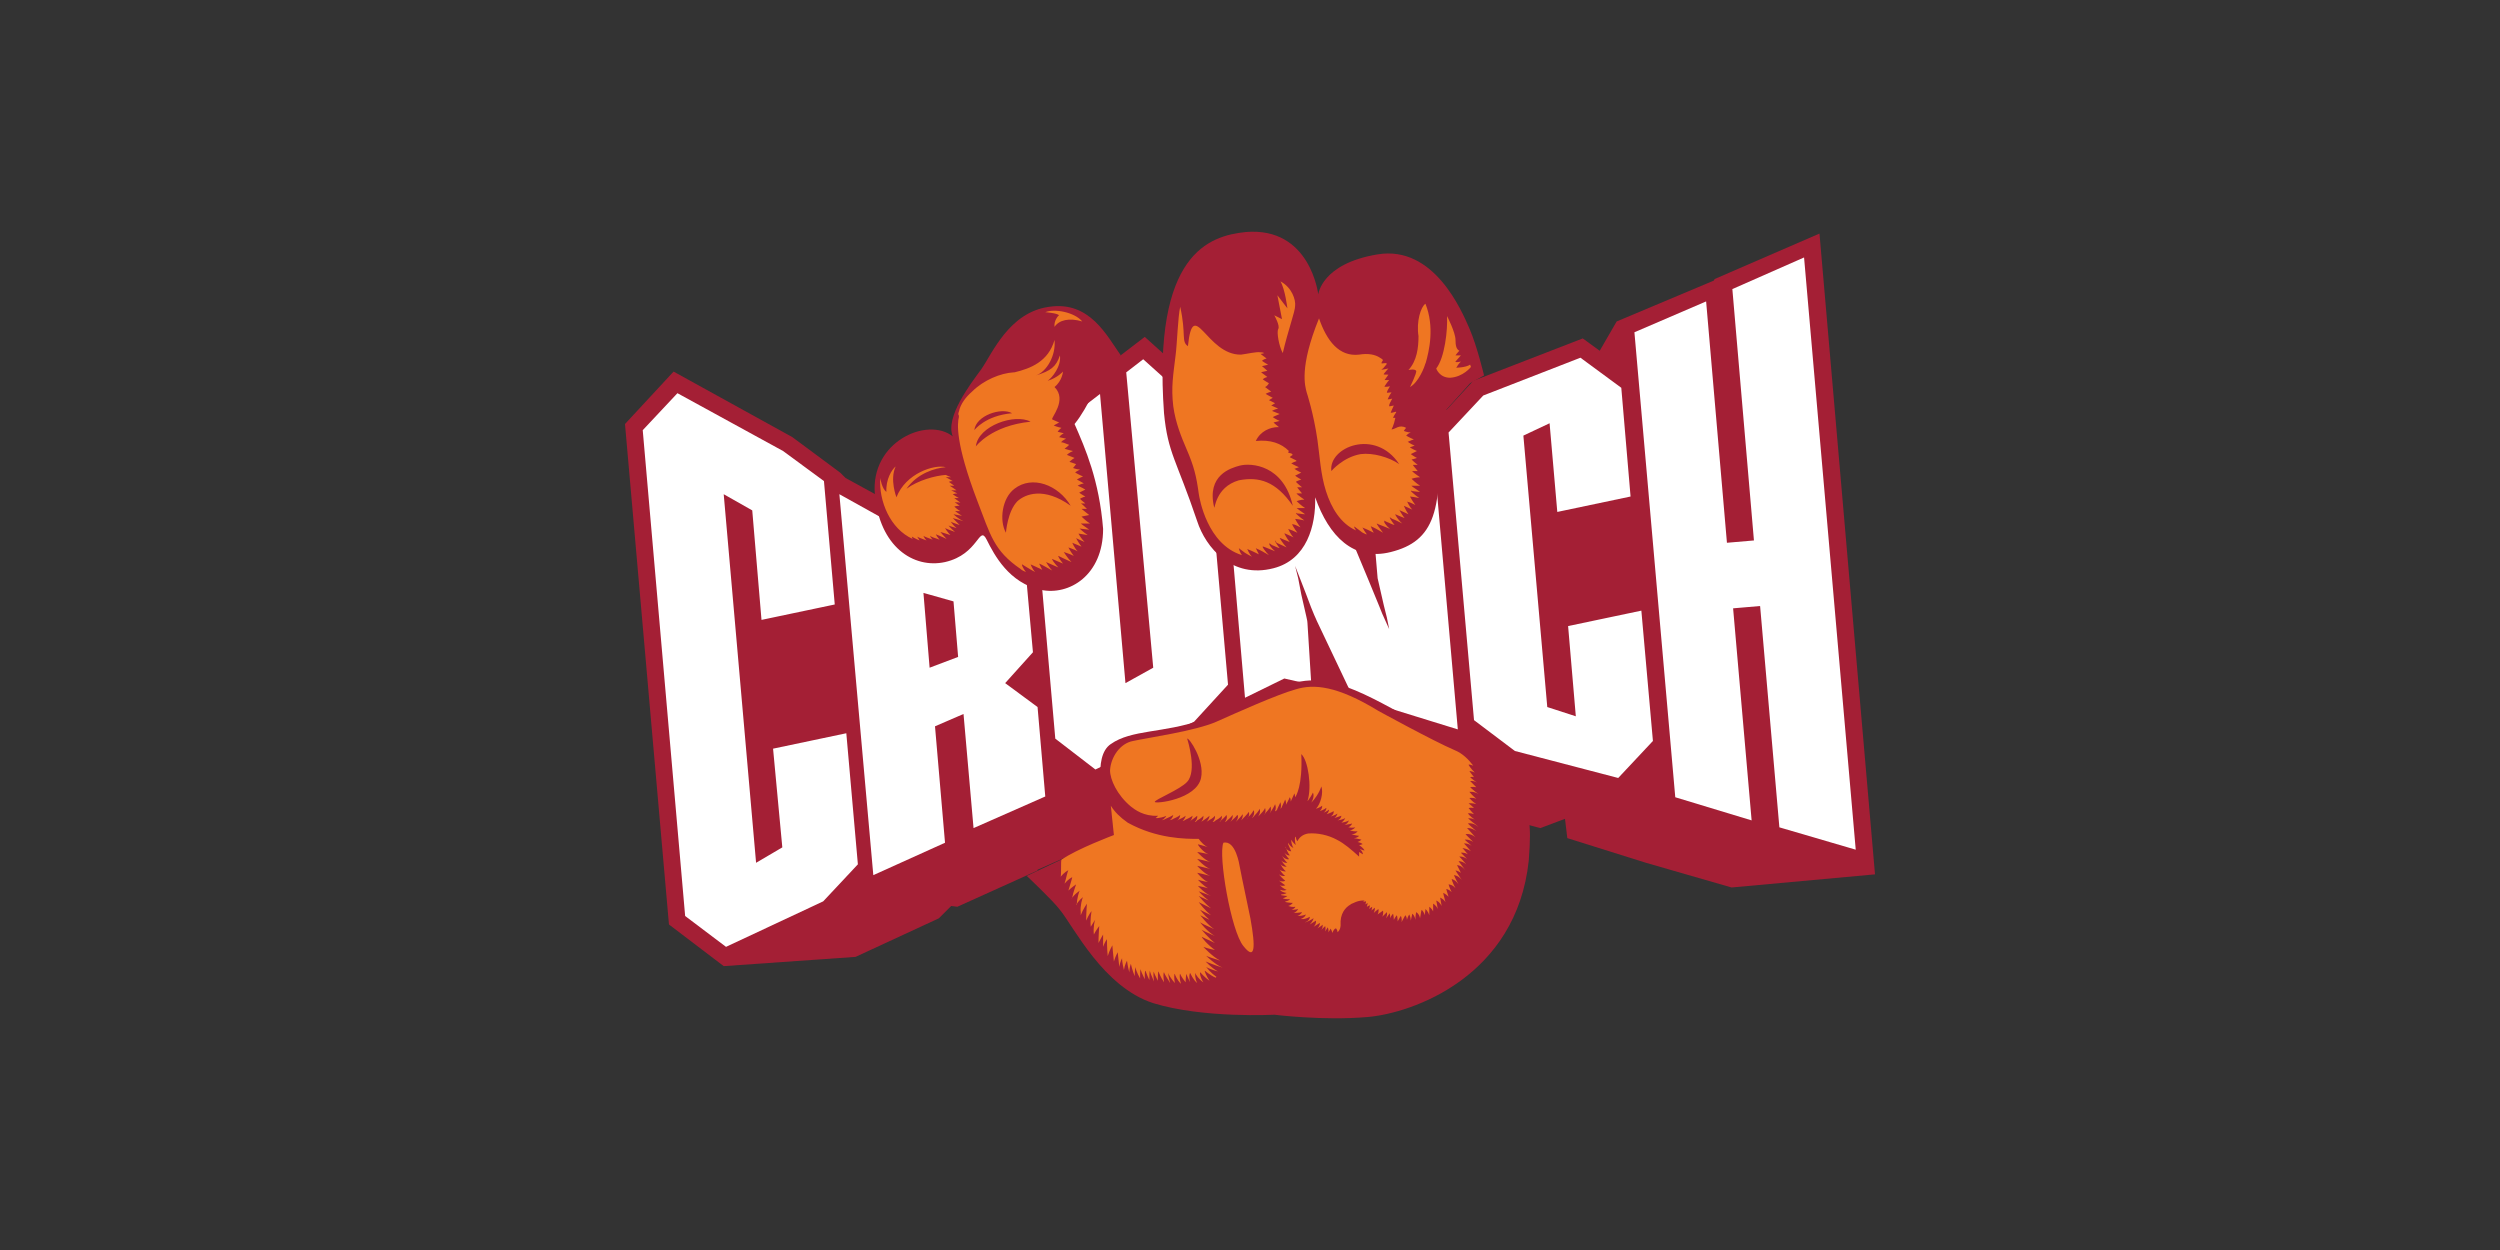
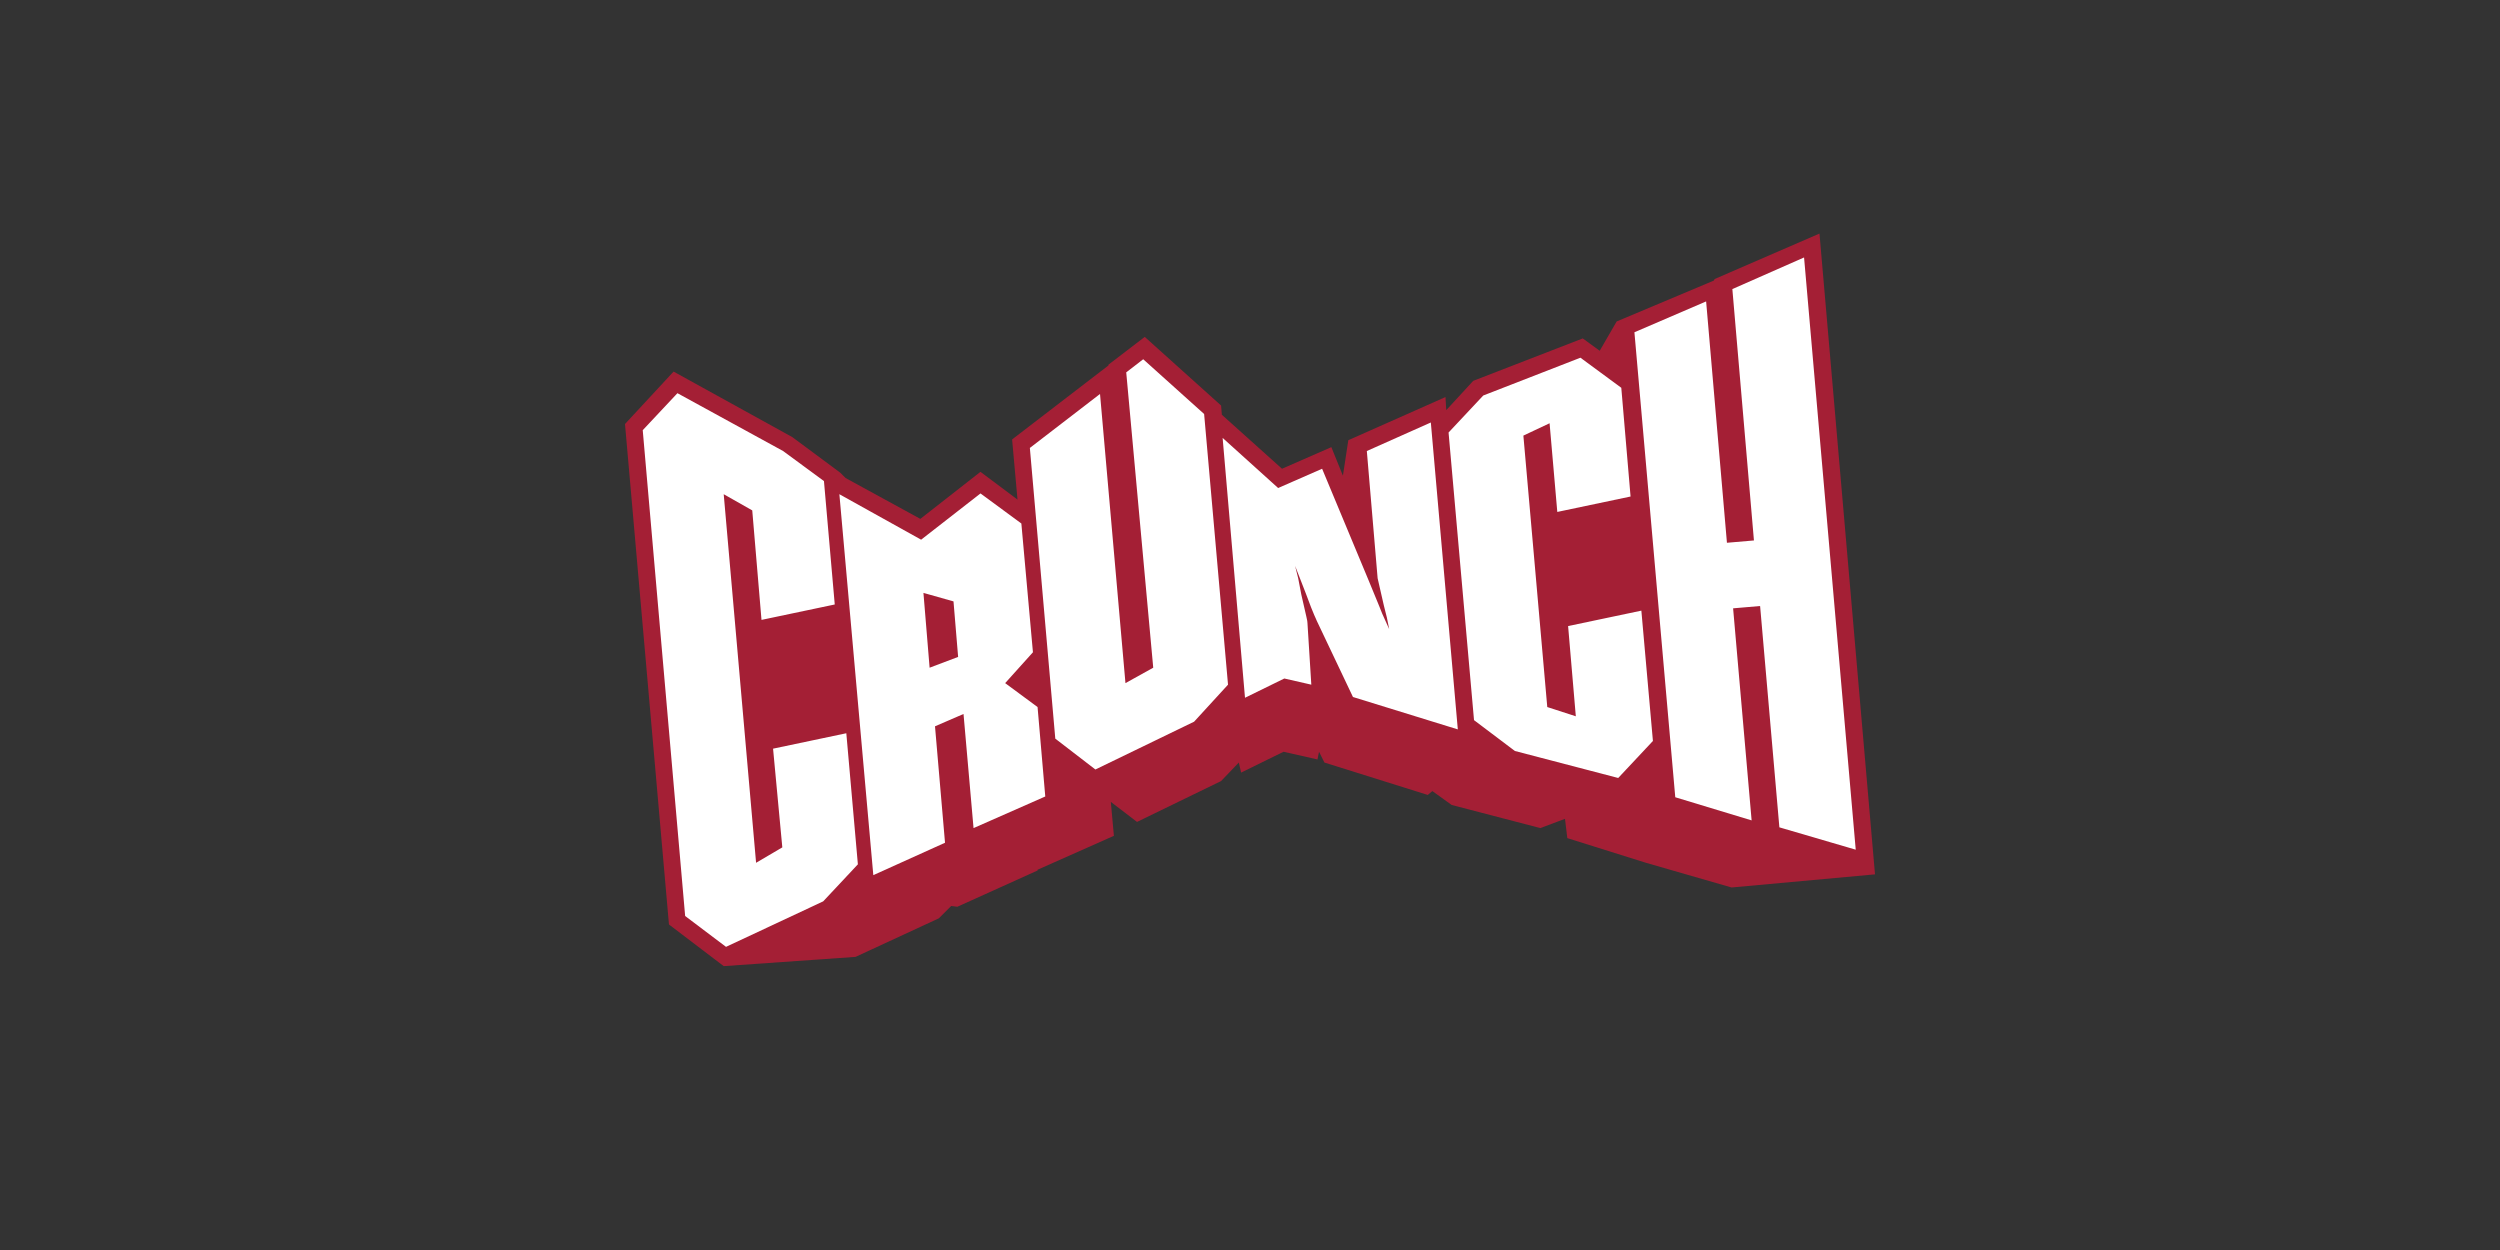
<svg xmlns="http://www.w3.org/2000/svg" width="120" height="60" viewBox="0 0 120 60" fill="none">
  <rect x="0" y="0" width="120" height="60" fill="#333333" stroke="none" />
  <path d="M58.612 37.491L54.577 39.452L53.319 38.49L53.467 40.119L49.803 41.747V41.784L45.953 43.524L45.657 43.487L45.065 44.079L41.067 45.93L34.738 46.374L32.11 44.375L30 20.353L32.332 17.836L38.032 20.982L40.327 22.685L40.586 22.944L44.176 24.906L47.063 22.648L48.84 23.98L48.581 21.093L53.208 17.54V17.503L54.948 16.171L58.612 19.465L58.649 19.909L61.536 22.5L63.905 21.463L64.46 22.833L64.719 21.13L69.383 19.058L69.42 19.687L70.716 18.28L75.972 16.244L76.786 16.837L77.6 15.43L82.264 13.468L82.301 13.394L87.335 11.211L90 41.969L83.115 42.599L79.007 41.414L75.231 40.23L75.12 39.304L73.936 39.748L69.679 38.638L68.754 37.972L68.532 38.157L63.572 36.602L63.313 36.084L63.239 36.454L61.61 36.084L59.574 37.084L59.463 36.602L58.612 37.491Z" fill="#A41F35" />
  <path d="M62.943 32.864L61.647 32.568L59.76 33.493L58.686 21.02L61.351 23.425L63.461 22.5L65.682 27.83L66.2 29.089L66.348 29.459L66.681 30.199L66.57 29.644L66.422 29.052L66.126 27.756L65.608 21.649L68.68 20.279L69.975 35.011L64.942 33.456L63.202 29.792C63.165 29.681 63.091 29.607 62.684 28.497L62.425 27.83L62.165 27.164L62.313 27.756L62.462 28.534C62.721 29.681 62.758 29.792 62.758 29.903L62.943 32.864ZM44.621 32.05L45.99 31.532L45.768 28.867L44.325 28.459L44.621 32.05ZM45.361 40.452L41.919 42.007L40.29 23.722L44.214 25.905L47.064 23.685L49.025 25.128L49.581 31.309L48.248 32.79L49.803 33.938L50.173 38.231L46.73 39.749L46.249 34.271L44.88 34.863L45.361 40.452ZM72.715 36.047L70.753 34.567L69.531 20.761L71.197 18.984L75.861 17.17L77.822 18.614L78.267 23.833L74.75 24.573L74.38 20.316L73.122 20.909L74.269 33.938L75.639 34.382L75.269 30.051L78.785 29.311L79.34 35.566L77.674 37.343L72.715 36.047ZM84.078 39.379L80.413 38.268L78.452 15.949L81.894 14.468L82.893 26.053L84.189 25.942L83.153 13.876L86.595 12.358L89.075 40.785L85.41 39.712L84.485 29.089L83.189 29.2L84.078 39.379ZM34.849 45.449L32.887 43.968L30.851 20.649L32.517 18.873L37.588 21.649L39.55 23.092L40.068 29.015L36.552 29.755L36.108 24.499L34.738 23.722L36.292 41.414L37.551 40.674L37.107 35.936L40.623 35.196L41.178 41.488L39.513 43.265L34.849 45.449ZM52.579 36.936L50.654 35.455L49.433 21.501L52.801 18.91L54.022 32.79L55.355 32.05L54.059 17.873L54.874 17.244L57.798 19.872L58.945 32.864L57.317 34.641L52.579 36.936Z" fill="white" />
-   <path d="M53.43 40.082L53.319 38.564C53.319 38.564 52.875 37.898 52.838 37.417C52.764 36.714 52.875 36.01 53.319 35.714C54.318 35.011 55.836 35.196 57.65 34.567C59.204 34.048 60.685 32.901 62.647 32.679C64.719 32.457 66.866 34.197 69.901 35.64C71.086 36.232 71.974 36.639 72.715 37.824C73.418 39.008 73.529 39.342 73.381 41.303C72.788 46.892 67.792 48.632 65.645 48.817C63.498 49.002 61.166 48.706 61.166 48.706C61.166 48.706 57.761 48.891 55.355 48.151C52.949 47.374 51.542 44.486 50.876 43.672C50.543 43.228 49.285 42.044 49.285 42.044L53.43 40.082ZM59.797 11.137C62.906 10.878 63.276 14.135 63.276 14.135C63.276 14.135 63.424 12.654 66.126 12.21C68.828 11.766 70.16 14.912 70.531 15.764C70.901 16.615 71.234 18.021 71.234 18.021L70.568 18.392L68.939 20.205C69.346 24.536 68.828 25.979 66.755 26.498C64.978 26.942 63.794 25.757 63.128 23.87C63.165 25.239 62.721 26.868 61.129 27.275C59.13 27.793 57.872 26.276 57.465 25.017C56.465 22.056 56.058 21.76 55.873 19.835C55.318 12.136 58.057 11.322 59.797 11.137ZM53.8 17.059L52.838 18.058C52.838 18.058 52.246 19.539 51.579 20.353C52.098 21.538 52.764 23.055 52.949 25.387C52.949 27.608 51.32 28.607 49.951 28.311C48.433 27.978 47.73 26.646 47.36 25.905C46.99 25.165 46.99 26.609 45.361 26.979C43.843 27.312 42.215 26.238 41.993 23.722C41.771 21.205 44.51 19.983 45.731 20.945C45.361 20.02 46.583 18.428 47.101 17.725C47.619 16.985 48.433 14.986 50.358 14.727C52.32 14.431 53.134 16.134 53.8 17.059Z" fill="#A41F35" />
-   <path d="M61.573 16.948C61.388 16.615 61.277 15.949 61.351 15.8C61.462 15.652 61.166 15.134 61.166 15.134L61.536 15.319L61.314 14.172L61.795 14.801C61.795 14.801 61.684 13.876 61.462 13.506C62.017 13.802 62.202 14.394 62.165 14.69C62.165 14.949 61.832 15.838 61.573 16.948ZM68.421 14.579C68.865 15.69 68.606 16.837 68.421 17.466V17.429C68.384 17.614 68.088 18.355 67.68 18.577C67.68 18.577 68.013 17.91 67.977 17.799C67.903 17.688 67.606 17.762 67.606 17.762C68.013 17.318 68.088 16.689 68.088 16.134C67.977 15.43 68.199 14.727 68.421 14.579ZM65.608 25.646H65.571C65.497 25.609 65.385 25.572 65.311 25.498L65.015 25.276C64.978 25.276 65.015 25.35 65.089 25.461C64.349 25.128 63.905 24.388 63.646 23.573C63.387 22.759 63.35 21.908 63.239 21.131C63.054 19.835 62.721 18.836 62.721 18.836C62.647 18.54 62.35 17.651 63.313 15.282C63.683 16.356 64.275 17.133 65.237 17.022C65.682 16.948 66.015 17.022 66.237 17.17C66.311 17.207 66.348 17.244 66.385 17.281C66.348 17.355 66.311 17.392 66.311 17.429C66.311 17.466 66.385 17.429 66.533 17.429L66.57 17.466C66.496 17.54 66.459 17.614 66.385 17.688L66.311 17.725C66.311 17.762 66.459 17.725 66.644 17.688C66.533 17.799 66.459 17.91 66.422 17.947C66.385 17.984 66.496 17.984 66.644 17.984C66.533 18.132 66.459 18.243 66.459 18.243H66.681C66.57 18.355 66.496 18.503 66.459 18.54C66.422 18.577 66.57 18.577 66.718 18.54C66.644 18.651 66.57 18.799 66.57 18.836C66.57 18.873 66.644 18.836 66.792 18.836C66.681 18.984 66.607 19.169 66.607 19.169C66.607 19.169 66.718 19.169 66.829 19.132C66.755 19.28 66.681 19.391 66.681 19.465V19.502C66.681 19.502 66.755 19.502 66.903 19.465C66.829 19.613 66.792 19.724 66.755 19.798C66.755 19.835 66.866 19.798 67.014 19.761V19.798C66.903 19.946 66.866 20.057 66.866 20.057H66.977C66.903 20.427 66.792 20.612 66.792 20.612C66.977 20.612 67.162 20.353 67.495 20.538C67.421 20.612 67.384 20.686 67.384 20.686C67.384 20.686 67.569 20.76 67.717 20.76C67.606 20.797 67.532 20.871 67.495 20.909C67.495 20.909 67.68 21.02 67.865 21.093C67.717 21.131 67.606 21.205 67.569 21.205C67.569 21.205 67.717 21.316 67.903 21.39C67.791 21.427 67.717 21.464 67.68 21.464C67.643 21.464 67.829 21.575 68.013 21.649L67.717 21.797C67.717 21.797 67.865 21.908 68.013 21.982C67.903 22.019 67.791 22.056 67.754 22.056C67.754 22.056 67.903 22.204 68.051 22.315H67.829C67.791 22.315 67.939 22.463 68.051 22.611H67.791C67.754 22.611 67.939 22.759 68.162 22.907C67.977 22.907 67.754 22.981 67.754 22.981C67.754 22.981 67.977 23.203 68.162 23.314H67.754C67.717 23.314 67.939 23.462 68.162 23.61C68.013 23.61 67.865 23.573 67.791 23.573L67.717 23.537L67.754 23.573H67.717C67.717 23.573 67.903 23.759 68.125 23.907C67.939 23.87 67.754 23.833 67.68 23.833C67.68 23.833 67.791 24.055 67.939 24.24C67.791 24.166 67.643 24.092 67.569 24.092L67.532 24.055C67.532 24.055 67.643 24.314 67.791 24.462C67.643 24.388 67.458 24.314 67.384 24.277C67.384 24.277 67.495 24.536 67.606 24.684C67.458 24.61 67.273 24.536 67.199 24.499L67.162 24.462C67.162 24.462 67.273 24.684 67.421 24.869C67.236 24.795 67.051 24.721 66.977 24.684C66.94 24.684 67.125 24.98 67.31 25.128C67.162 25.054 66.94 24.943 66.829 24.906L66.718 24.832C66.681 24.832 66.792 25.017 66.94 25.202C66.792 25.165 66.681 25.091 66.57 25.054L66.422 24.98L66.459 25.017C66.385 25.017 66.533 25.239 66.718 25.387C66.533 25.313 66.274 25.202 66.163 25.165L66.089 25.128C66.052 25.128 66.237 25.387 66.385 25.572C66.2 25.461 65.941 25.313 65.83 25.276L65.793 25.239C65.793 25.239 65.83 25.387 65.941 25.572C65.793 25.498 65.571 25.387 65.46 25.35L65.385 25.313C65.385 25.276 65.46 25.461 65.608 25.646ZM65.311 21.797C65.904 21.723 66.681 21.945 67.162 22.278C66.015 20.538 63.757 21.464 63.905 22.611C63.905 22.611 64.46 21.945 65.311 21.797ZM61.351 20.501C60.981 20.501 60.5 20.686 60.278 21.168C60.981 21.093 61.499 21.279 61.869 21.649C61.832 21.686 61.832 21.723 61.832 21.723C61.832 21.723 61.906 21.76 61.98 21.76L62.054 21.834C61.98 21.871 61.943 21.908 61.906 21.945L62.202 22.093L62.239 22.13C62.128 22.167 62.054 22.204 61.98 22.241C61.98 22.241 62.165 22.352 62.35 22.426C62.239 22.463 62.165 22.5 62.128 22.5C62.128 22.5 62.276 22.611 62.461 22.685L62.165 22.833C62.165 22.833 62.313 22.944 62.461 23.018C62.35 23.055 62.239 23.092 62.202 23.129C62.202 23.129 62.35 23.277 62.498 23.388H62.276C62.239 23.388 62.387 23.537 62.498 23.684H62.239C62.202 23.684 62.387 23.833 62.609 23.981C62.424 23.981 62.239 24.055 62.239 24.055C62.239 24.055 62.461 24.277 62.647 24.388H62.239C62.239 24.388 62.424 24.536 62.647 24.684C62.498 24.684 62.387 24.647 62.276 24.647L62.202 24.61L62.239 24.647H62.202C62.202 24.647 62.387 24.832 62.609 24.98C62.424 24.943 62.239 24.906 62.165 24.906C62.165 24.906 62.276 25.128 62.424 25.313C62.276 25.239 62.128 25.165 62.054 25.165H62.017C62.017 25.165 62.128 25.387 62.276 25.572C62.128 25.498 61.943 25.424 61.832 25.387C61.832 25.387 61.943 25.646 62.091 25.794C61.943 25.72 61.758 25.646 61.684 25.609H61.647C61.647 25.609 61.758 25.831 61.906 26.016C61.721 25.942 61.536 25.868 61.462 25.831H61.425C61.425 25.831 61.573 26.09 61.758 26.276C61.61 26.201 61.425 26.128 61.277 26.053L61.203 25.942C61.166 25.942 61.277 26.128 61.425 26.312C61.277 26.276 61.166 26.201 61.055 26.165L60.907 26.053L60.944 26.09C60.87 26.09 61.018 26.312 61.203 26.461C61.018 26.387 60.759 26.276 60.648 26.238H60.611C60.574 26.238 60.722 26.461 60.907 26.646C60.722 26.535 60.463 26.387 60.352 26.349L60.278 26.312L60.426 26.609C60.278 26.535 60.056 26.424 59.944 26.387L59.87 26.349C59.87 26.349 59.944 26.572 60.093 26.72C60.019 26.683 59.87 26.609 59.759 26.535L59.463 26.312C59.463 26.312 59.5 26.498 59.611 26.646C57.946 26.128 57.575 23.944 57.538 23.684C57.428 22.87 57.316 22.389 56.946 21.538C56.724 21.02 56.428 20.316 56.317 19.502C56.206 18.577 56.317 17.984 56.428 17.059C56.502 16.504 56.539 15.208 56.65 14.727C56.946 16.06 56.687 16.393 57.02 16.615C57.279 14.172 57.909 17.059 59.574 17.022C59.87 16.985 60.315 16.874 60.5 16.911C60.537 16.911 60.611 16.911 60.685 16.948C60.574 16.985 60.5 16.985 60.5 16.985L60.796 17.207C60.648 17.244 60.574 17.318 60.574 17.318C60.574 17.318 60.722 17.429 60.87 17.503L60.574 17.577C60.574 17.577 60.722 17.688 60.833 17.799C60.648 17.836 60.5 17.873 60.537 17.873L60.833 18.095C60.685 18.132 60.611 18.206 60.611 18.206C60.611 18.206 60.759 18.317 60.907 18.392C60.833 18.54 60.722 18.577 60.722 18.577L61.018 18.799C60.87 18.836 60.722 18.91 60.759 18.91C60.759 18.91 60.944 19.021 61.092 19.095C60.981 19.169 60.907 19.206 60.907 19.206L61.203 19.354C61.092 19.428 61.018 19.465 61.018 19.465C61.018 19.465 61.203 19.539 61.351 19.613C61.166 19.65 61.055 19.724 61.055 19.724L61.425 19.872C61.24 19.946 61.092 20.02 61.092 20.02C61.092 20.02 61.24 20.131 61.425 20.205L61.129 20.279C61.129 20.279 61.24 20.39 61.388 20.501H61.351ZM58.279 24.351C58.316 24.499 58.316 23.388 59.463 23.055C60.426 22.87 61.24 23.092 62.054 24.277C61.61 22.315 60.056 22.204 59.5 22.352C59.093 22.463 57.909 22.796 58.279 24.351ZM70.567 17.503L70.605 17.614C70.605 17.614 70.234 18.095 69.605 18.132C69.087 18.132 68.939 17.688 68.939 17.688C69.346 17.17 69.494 15.838 69.457 15.171C69.457 15.171 69.864 15.949 69.864 16.319C69.864 16.578 69.901 16.763 70.049 16.837C69.938 16.948 69.864 17.059 69.864 17.059H70.123C70.012 17.17 69.901 17.318 69.864 17.355C69.827 17.392 69.975 17.392 70.123 17.355C70.012 17.466 69.938 17.577 69.901 17.651C69.864 17.651 70.345 17.651 70.567 17.503ZM52.172 24.425H51.912L52.282 24.721L51.912 24.795C51.912 24.795 52.135 25.017 52.319 25.128H51.875C51.875 25.128 52.06 25.276 52.282 25.424C52.023 25.387 51.801 25.387 51.801 25.35C51.801 25.35 51.986 25.535 52.209 25.683C51.986 25.646 51.727 25.609 51.764 25.609C51.764 25.609 51.875 25.831 52.06 26.016C51.875 25.942 51.653 25.831 51.653 25.831C51.653 25.831 51.764 26.053 51.912 26.238C51.727 26.165 51.468 26.053 51.468 26.053C51.468 26.053 51.579 26.312 51.727 26.461C51.505 26.349 51.283 26.276 51.283 26.276C51.283 26.276 51.394 26.498 51.542 26.683C51.32 26.572 51.061 26.498 51.061 26.498C51.061 26.498 51.246 26.794 51.431 26.979C51.172 26.868 50.802 26.683 50.802 26.683C50.765 26.683 50.876 26.868 51.024 27.053L50.506 26.831C50.469 26.831 50.617 27.053 50.802 27.238C50.543 27.127 50.21 26.979 50.21 26.979C50.21 26.979 50.358 27.238 50.506 27.386C50.247 27.238 49.914 27.053 49.877 27.053L50.025 27.349C49.803 27.238 49.469 27.09 49.469 27.09C49.469 27.09 49.544 27.312 49.691 27.46C49.469 27.349 49.062 27.09 49.062 27.09C49.025 27.09 49.099 27.275 49.247 27.46C49.173 27.423 49.062 27.386 48.988 27.312C47.693 26.424 47.545 25.683 46.916 24.055C45.842 21.242 45.953 20.316 46.027 20.02V19.946C45.99 19.909 45.99 19.835 46.027 19.761C46.101 19.391 46.36 19.058 46.656 18.799C47.212 18.243 48.026 17.91 48.655 17.873H48.692C49.469 17.688 50.321 17.355 50.617 16.319C50.691 17.059 50.247 17.836 49.728 18.021C50.432 17.799 50.691 17.614 50.876 17.059C50.95 17.577 50.506 18.132 50.284 18.28C50.765 18.132 51.024 17.836 51.024 17.836C51.024 17.836 50.987 18.28 50.617 18.577C51.246 19.206 50.432 20.057 50.506 20.131C50.506 20.131 50.654 20.205 50.839 20.279C50.691 20.353 50.58 20.427 50.58 20.427C50.58 20.427 50.765 20.501 50.95 20.538C50.839 20.612 50.765 20.723 50.765 20.723L51.061 20.797C50.913 20.871 50.839 20.983 50.839 20.983C50.839 20.983 50.987 21.02 51.172 21.056C51.024 21.131 50.913 21.205 50.95 21.242C50.95 21.205 51.135 21.279 51.32 21.353C51.209 21.464 51.098 21.538 51.098 21.538C51.098 21.538 51.32 21.612 51.505 21.649C51.32 21.723 51.209 21.834 51.209 21.834L51.579 21.982C51.431 22.056 51.32 22.204 51.32 22.167C51.32 22.167 51.468 22.204 51.653 22.278C51.579 22.389 51.505 22.463 51.505 22.463C51.505 22.463 51.69 22.537 51.838 22.537C51.69 22.611 51.579 22.685 51.616 22.685C51.616 22.685 51.801 22.796 51.986 22.87C51.801 22.944 51.69 23.018 51.69 23.018C51.69 23.018 51.838 23.092 52.023 23.203C51.838 23.24 51.727 23.314 51.727 23.314C51.727 23.314 51.912 23.388 52.097 23.499L51.801 23.648C51.801 23.648 51.949 23.759 52.097 23.833C51.949 23.87 51.838 23.944 51.838 23.944C51.838 23.944 51.949 24.055 52.097 24.166H51.875C51.912 24.166 52.06 24.314 52.172 24.425ZM46.767 20.649C46.767 20.649 47.286 19.946 48.581 19.835C48.063 19.539 46.841 19.946 46.767 20.649ZM48.285 25.572C48.285 25.572 48.359 24.536 48.84 24.055C49.21 23.721 50.099 23.351 51.394 24.277C50.802 23.277 49.544 22.796 48.692 23.462C48.1 23.907 47.952 24.98 48.285 25.572ZM46.841 21.427C46.841 21.427 47.582 20.427 49.469 20.242C48.729 19.835 46.953 20.427 46.841 21.427ZM50.173 14.986C50.617 14.801 51.579 14.986 51.949 15.43C51.32 15.245 50.839 15.356 50.617 15.69C50.58 15.393 50.802 15.134 50.839 15.134C50.728 15.023 50.173 14.986 50.173 14.986ZM45.398 22.796C45.472 22.833 45.546 22.87 45.657 22.907H45.398C45.398 22.907 45.546 22.981 45.731 23.092C45.62 23.092 45.546 23.129 45.546 23.129C45.546 23.129 45.694 23.24 45.805 23.314H45.583C45.583 23.314 45.768 23.425 45.916 23.537H45.657L45.953 23.684C45.842 23.684 45.731 23.721 45.731 23.721C45.731 23.721 45.879 23.833 46.027 23.907H45.805L46.101 24.129C45.953 24.092 45.805 24.129 45.805 24.092C45.805 24.092 45.916 24.166 46.064 24.277C45.916 24.277 45.805 24.314 45.805 24.314C45.805 24.314 45.953 24.462 46.101 24.536C45.916 24.536 45.805 24.536 45.805 24.499C45.805 24.499 45.99 24.647 46.175 24.758C45.953 24.721 45.768 24.684 45.768 24.684C45.768 24.684 45.99 24.906 46.249 25.017C46.027 24.943 45.731 24.869 45.731 24.869L46.064 25.202C45.842 25.128 45.62 25.054 45.62 25.017C45.62 25.017 45.731 25.202 45.916 25.35C45.694 25.276 45.509 25.239 45.509 25.202C45.509 25.202 45.657 25.387 45.842 25.535C45.62 25.461 45.361 25.35 45.361 25.35C45.361 25.35 45.472 25.535 45.62 25.683C45.398 25.609 45.139 25.535 45.139 25.535C45.139 25.535 45.287 25.72 45.435 25.868C45.213 25.757 44.917 25.646 44.917 25.646C44.917 25.646 44.991 25.794 45.102 25.905C44.88 25.831 44.658 25.757 44.658 25.72C44.621 25.72 44.695 25.831 44.769 25.905C44.584 25.831 44.361 25.757 44.325 25.72C44.325 25.72 44.361 25.831 44.472 25.942C44.288 25.868 44.065 25.794 44.028 25.757C44.028 25.757 44.065 25.831 44.139 25.942C43.954 25.868 43.769 25.757 43.769 25.757C43.769 25.757 43.769 25.794 43.806 25.868C42.733 25.387 42.178 24.055 42.252 22.944C42.252 22.944 42.326 23.462 42.548 23.61C42.511 23.018 42.807 22.537 42.992 22.389C42.696 23.018 43.029 23.87 43.029 23.87C43.473 22.722 44.843 22.278 45.398 22.426C44.88 22.463 44.028 22.722 43.51 23.462C44.065 23.055 44.88 22.833 45.398 22.796ZM58.723 40.452C59.315 40.304 59.5 41.562 59.5 41.562C59.5 41.562 59.648 42.34 60.019 44.079C60.278 45.523 60.241 46.115 59.685 45.412C59.093 44.709 58.464 41.044 58.723 40.452ZM55.429 38.49C55.429 38.601 57.428 38.379 57.65 37.343C57.835 36.491 57.057 35.381 56.983 35.455C57.02 35.566 57.465 37.01 56.983 37.528C56.65 37.898 55.429 38.379 55.429 38.49ZM63.942 44.783C63.942 44.635 63.831 44.56 63.868 44.56C63.868 44.56 63.831 44.672 63.757 44.746C63.794 44.597 63.72 44.486 63.72 44.523C63.72 44.523 63.683 44.597 63.609 44.709C63.646 44.56 63.609 44.45 63.609 44.45L63.424 44.635C63.535 44.486 63.461 44.338 63.498 44.375C63.498 44.375 63.424 44.45 63.239 44.56C63.387 44.413 63.35 44.264 63.35 44.301C63.35 44.301 63.239 44.375 63.054 44.486C63.202 44.338 63.165 44.19 63.165 44.19C63.165 44.19 63.054 44.264 62.869 44.375C63.017 44.227 63.054 44.079 63.054 44.079C63.017 44.079 62.906 44.19 62.684 44.264H62.647C62.906 44.19 62.869 43.968 62.869 44.005C62.869 44.005 62.758 44.079 62.572 44.116H62.424C62.647 44.042 62.684 43.894 62.684 43.894C62.684 43.894 62.535 43.968 62.276 43.968C62.461 43.894 62.498 43.783 62.498 43.783C62.498 43.783 62.35 43.82 62.091 43.82C62.239 43.783 62.313 43.635 62.313 43.635C62.313 43.635 62.165 43.672 61.98 43.672C62.128 43.635 62.202 43.524 62.165 43.524C62.165 43.524 62.054 43.561 61.832 43.487C61.98 43.45 62.054 43.339 62.054 43.339C62.054 43.339 61.906 43.339 61.721 43.302L61.684 43.265C61.832 43.265 61.943 43.154 61.906 43.154C61.906 43.154 61.758 43.191 61.573 43.117C61.721 43.08 61.795 43.006 61.795 43.006C61.795 43.006 61.684 43.006 61.499 42.969V42.932C61.684 42.932 61.758 42.858 61.758 42.858C61.758 42.858 61.61 42.858 61.462 42.747V42.71C61.647 42.784 61.758 42.71 61.758 42.71C61.758 42.71 61.61 42.673 61.425 42.488C61.573 42.562 61.721 42.488 61.684 42.488C61.684 42.488 61.573 42.414 61.388 42.266C61.536 42.34 61.684 42.303 61.684 42.266C61.684 42.266 61.573 42.192 61.388 41.969C61.536 42.081 61.684 42.044 61.684 42.044C61.684 42.044 61.573 41.969 61.425 41.747C61.573 41.858 61.758 41.822 61.721 41.822C61.721 41.822 61.61 41.747 61.462 41.488C61.61 41.636 61.795 41.599 61.758 41.599C61.758 41.599 61.647 41.525 61.499 41.303C61.647 41.451 61.795 41.414 61.795 41.414C61.795 41.414 61.684 41.34 61.536 41.081C61.684 41.266 61.869 41.266 61.869 41.229C61.869 41.229 61.758 41.118 61.61 40.859C61.721 41.081 61.943 41.081 61.906 41.044C61.906 41.044 61.795 40.933 61.721 40.674L61.684 40.637C61.795 40.896 62.017 40.859 61.98 40.859C61.98 40.859 61.906 40.711 61.832 40.526V40.452C61.943 40.674 62.128 40.711 62.091 40.711C62.091 40.711 61.98 40.563 61.98 40.304C62.054 40.452 62.202 40.563 62.202 40.563C62.202 40.563 62.128 40.378 62.165 40.193L62.202 40.156C62.202 40.267 62.239 40.341 62.276 40.378C62.387 40.156 62.572 40.045 62.794 40.008C63.239 39.971 63.757 40.082 64.164 40.304C64.534 40.489 64.867 40.785 65.237 41.118V40.896C65.349 40.97 65.423 41.007 65.423 41.007C65.423 41.007 65.423 40.896 65.275 40.748C65.423 40.822 65.497 40.822 65.497 40.822C65.497 40.822 65.46 40.711 65.237 40.563C65.349 40.563 65.423 40.489 65.423 40.526C65.423 40.526 65.349 40.452 65.163 40.415C65.275 40.378 65.349 40.304 65.349 40.304C65.349 40.304 65.237 40.267 64.978 40.23C65.163 40.23 65.237 40.119 65.237 40.119C65.237 40.119 65.126 40.119 64.867 40.045C65.089 40.045 65.163 39.897 65.163 39.897C65.163 39.897 65.052 39.934 64.793 39.86C64.978 39.823 65.052 39.712 65.052 39.712C65.052 39.712 64.941 39.749 64.719 39.712C64.867 39.638 64.904 39.527 64.904 39.527C64.904 39.527 64.793 39.564 64.534 39.601C64.719 39.527 64.756 39.342 64.756 39.379C64.756 39.379 64.645 39.453 64.386 39.49C64.534 39.379 64.571 39.267 64.571 39.267C64.571 39.267 64.46 39.342 64.201 39.379C64.386 39.304 64.386 39.156 64.386 39.156L64.053 39.267C64.201 39.156 64.201 39.008 64.201 39.045C64.201 39.045 64.127 39.119 63.868 39.194C64.053 39.082 64.016 38.934 64.016 38.934C64.016 38.934 63.905 39.008 63.683 39.082C63.794 38.971 63.794 38.86 63.794 38.86C63.794 38.86 63.72 38.934 63.535 39.008C63.683 38.897 63.683 38.749 63.646 38.786C63.646 38.786 63.572 38.86 63.35 38.934C63.498 38.786 63.461 38.675 63.461 38.675C63.461 38.675 63.387 38.749 63.165 38.823C63.387 38.601 63.535 38.046 63.424 37.75C63.313 38.083 63.091 38.379 62.943 38.527C63.128 38.194 63.017 38.046 63.017 38.046C63.017 38.046 62.98 38.157 62.794 38.416L62.758 38.453C62.98 37.787 62.794 36.491 62.461 36.195C62.535 37.713 62.202 38.231 62.165 38.268C62.165 38.157 62.128 38.083 62.128 38.083C62.128 38.083 62.091 38.194 61.98 38.416C61.98 38.453 61.943 38.453 61.943 38.49C61.98 38.342 61.906 38.268 61.906 38.268C61.906 38.268 61.869 38.379 61.721 38.638C61.758 38.49 61.684 38.379 61.684 38.379C61.684 38.379 61.647 38.49 61.536 38.712C61.536 38.749 61.499 38.786 61.462 38.823C61.536 38.601 61.425 38.49 61.462 38.49C61.462 38.49 61.425 38.601 61.314 38.823C61.314 38.86 61.277 38.897 61.24 38.934H61.203C61.277 38.749 61.203 38.601 61.203 38.601C61.203 38.601 61.166 38.712 61.018 38.934C60.981 38.971 60.981 39.008 60.944 39.045C61.055 38.86 60.981 38.712 60.981 38.712C60.981 38.712 60.944 38.823 60.759 39.008C60.722 39.045 60.722 39.082 60.685 39.119C60.796 38.934 60.722 38.786 60.722 38.786C60.722 38.786 60.685 38.897 60.5 39.082L60.389 39.194C60.537 38.971 60.463 38.823 60.463 38.823C60.463 38.823 60.426 38.934 60.241 39.119C60.204 39.156 60.166 39.23 60.093 39.267C60.278 39.045 60.166 38.86 60.166 38.897C60.166 38.897 60.13 39.008 59.944 39.194C59.907 39.23 59.87 39.304 59.833 39.342C60.019 39.156 59.944 38.971 59.944 38.971C59.944 38.971 59.87 39.082 59.685 39.267L59.574 39.379C59.685 39.194 59.648 39.082 59.648 39.082C59.648 39.082 59.574 39.194 59.389 39.379L59.315 39.453C59.463 39.267 59.426 39.119 59.389 39.119C59.389 39.119 59.315 39.23 59.13 39.379L59.056 39.453C59.204 39.267 59.167 39.119 59.167 39.119C59.167 39.119 59.093 39.23 58.908 39.379C58.871 39.416 58.834 39.453 58.797 39.453C58.945 39.267 58.871 39.119 58.871 39.119C58.871 39.119 58.797 39.23 58.612 39.379C58.575 39.416 58.575 39.453 58.538 39.453C58.686 39.304 58.649 39.156 58.649 39.156C58.649 39.156 58.575 39.267 58.353 39.379C58.316 39.416 58.279 39.453 58.205 39.453C58.353 39.304 58.316 39.156 58.316 39.156C58.316 39.156 58.242 39.267 58.02 39.379C57.983 39.416 57.946 39.416 57.909 39.453C58.057 39.304 58.057 39.156 58.057 39.156C58.057 39.156 57.983 39.23 57.761 39.379C57.724 39.416 57.687 39.416 57.65 39.453C57.798 39.304 57.761 39.156 57.761 39.156C57.761 39.156 57.687 39.267 57.465 39.379L57.391 39.453H57.353C57.502 39.304 57.465 39.156 57.465 39.156C57.465 39.156 57.391 39.23 57.168 39.379L57.094 39.453C57.242 39.304 57.242 39.156 57.242 39.156C57.242 39.156 57.168 39.23 56.909 39.342C56.872 39.379 56.835 39.379 56.761 39.416C56.909 39.267 56.909 39.156 56.909 39.156C56.909 39.156 56.835 39.23 56.576 39.342C56.539 39.379 56.502 39.379 56.465 39.416C56.65 39.304 56.65 39.119 56.65 39.119C56.65 39.119 56.576 39.194 56.317 39.304C56.28 39.342 56.206 39.342 56.132 39.379C56.317 39.267 56.317 39.082 56.317 39.119C56.317 39.119 56.206 39.194 55.947 39.304C55.91 39.342 55.836 39.342 55.762 39.379C55.947 39.267 55.984 39.156 55.984 39.156C55.984 39.156 55.873 39.23 55.577 39.267H55.466C55.503 39.23 55.577 39.194 55.577 39.156C54.91 39.194 54.466 38.86 54.281 38.712C53.615 38.157 53.282 37.417 53.282 36.973C53.319 36.343 53.763 35.677 54.392 35.566C55.059 35.418 57.391 35.085 58.39 34.641C59.389 34.197 61.277 33.345 62.202 33.086C63.054 32.827 64.164 32.901 66.163 34.123C66.163 34.123 68.791 35.566 69.827 36.01C70.197 36.158 70.493 36.454 70.716 36.751C70.605 36.714 70.493 36.676 70.493 36.714C70.493 36.714 70.567 36.862 70.79 37.084C70.642 37.01 70.531 37.01 70.531 37.01C70.531 37.01 70.605 37.121 70.753 37.306C70.642 37.269 70.567 37.306 70.567 37.306C70.567 37.306 70.679 37.417 70.901 37.565C70.716 37.454 70.567 37.491 70.567 37.491L70.864 37.787C70.679 37.75 70.567 37.787 70.567 37.787C70.567 37.787 70.716 37.935 70.975 38.12C70.753 37.972 70.531 38.009 70.531 38.009C70.531 38.009 70.642 38.157 70.864 38.342C70.679 38.268 70.531 38.305 70.531 38.305C70.531 38.305 70.642 38.453 70.864 38.601C70.642 38.527 70.493 38.564 70.493 38.564C70.493 38.564 70.605 38.638 70.753 38.786C70.605 38.749 70.493 38.786 70.493 38.786C70.493 38.786 70.605 38.934 70.753 39.082C70.567 39.008 70.457 39.045 70.457 39.045C70.457 39.045 70.567 39.194 70.79 39.342C70.567 39.23 70.419 39.304 70.457 39.267C70.457 39.267 70.605 39.416 70.864 39.601L70.975 39.712C70.716 39.453 70.457 39.527 70.457 39.527C70.457 39.527 70.605 39.675 70.864 39.897C70.605 39.712 70.419 39.749 70.419 39.749C70.419 39.749 70.567 39.897 70.79 40.156L70.827 40.193C70.567 39.971 70.345 40.045 70.345 40.045L70.716 40.415C70.493 40.267 70.308 40.304 70.308 40.304C70.308 40.304 70.419 40.415 70.642 40.6C70.419 40.452 70.271 40.489 70.271 40.489C70.271 40.489 70.419 40.637 70.605 40.859C70.382 40.711 70.197 40.711 70.197 40.711C70.197 40.711 70.308 40.822 70.457 41.007C70.271 40.896 70.123 40.933 70.123 40.933L70.419 41.229C70.197 41.081 70.049 41.118 70.049 41.118C70.049 41.118 70.197 41.266 70.382 41.488C70.16 41.303 69.975 41.34 70.012 41.34C70.012 41.34 70.16 41.525 70.345 41.785C70.16 41.525 69.938 41.525 69.938 41.525L70.123 41.895C69.975 41.785 69.864 41.785 69.864 41.785C69.864 41.785 69.975 41.969 70.16 42.229C69.975 42.007 69.79 42.007 69.79 42.007C69.79 42.007 69.864 42.192 70.012 42.451C69.864 42.229 69.679 42.192 69.679 42.192C69.679 42.192 69.716 42.377 69.864 42.636C69.716 42.451 69.531 42.451 69.531 42.451C69.531 42.451 69.568 42.599 69.679 42.821C69.531 42.673 69.42 42.673 69.42 42.673C69.42 42.673 69.457 42.821 69.531 43.043C69.383 42.895 69.272 42.858 69.272 42.858C69.272 42.858 69.309 43.043 69.383 43.302C69.272 43.117 69.087 43.08 69.124 43.08C69.124 43.08 69.161 43.228 69.198 43.487C69.087 43.265 68.939 43.228 68.939 43.228C68.939 43.228 68.976 43.376 69.013 43.635C68.939 43.45 68.791 43.376 68.791 43.376V43.746C68.717 43.598 68.606 43.524 68.606 43.524V43.931C68.532 43.709 68.421 43.635 68.421 43.635C68.421 43.635 68.421 43.746 68.384 43.931C68.347 43.746 68.236 43.672 68.236 43.672C68.236 43.672 68.199 43.82 68.162 44.079C68.125 43.857 67.977 43.783 67.977 43.783C67.977 43.783 67.939 43.931 67.939 44.153C67.903 43.931 67.791 43.857 67.791 43.857C67.791 43.857 67.754 44.005 67.717 44.19C67.717 44.005 67.643 43.894 67.643 43.894C67.643 43.894 67.569 44.005 67.532 44.153C67.532 44.005 67.458 43.931 67.458 43.931C67.458 43.931 67.384 44.042 67.273 44.264C67.31 44.079 67.236 43.931 67.236 43.968C67.236 43.968 67.162 44.079 67.088 44.227C67.088 44.042 67.051 43.931 67.051 43.931C67.051 43.931 66.977 44.005 66.903 44.153C66.903 43.968 66.866 43.857 66.866 43.857C66.866 43.857 66.792 43.931 66.718 44.079C66.755 43.931 66.681 43.82 66.718 43.82C66.718 43.82 66.644 43.931 66.533 44.079C66.607 43.894 66.57 43.783 66.57 43.783L66.348 44.005C66.422 43.857 66.385 43.709 66.385 43.709C66.385 43.709 66.274 43.783 66.126 43.894C66.2 43.746 66.163 43.635 66.163 43.635C66.163 43.635 66.052 43.709 65.941 43.82C66.015 43.672 65.978 43.561 66.015 43.561C66.015 43.561 65.941 43.598 65.83 43.709C65.867 43.598 65.867 43.487 65.867 43.524C65.867 43.524 65.793 43.561 65.719 43.635C65.756 43.524 65.756 43.413 65.756 43.45L65.608 43.524C65.645 43.413 65.645 43.339 65.645 43.339C65.645 43.339 65.608 43.376 65.534 43.413C65.571 43.339 65.571 43.265 65.571 43.265C65.571 43.265 65.497 43.265 65.423 43.302L65.497 43.228C65.497 43.228 65.275 43.191 64.978 43.339C64.904 43.376 64.867 43.376 64.83 43.413C64.571 43.561 64.312 43.857 64.349 44.413C64.349 44.413 64.349 44.635 64.201 44.746C64.201 44.635 64.127 44.56 64.127 44.56C64.016 44.597 64.016 44.672 63.942 44.783ZM53.319 38.675C53.504 38.971 53.763 39.23 54.133 39.49C55.54 40.267 56.909 40.267 57.538 40.267C57.613 40.378 57.835 40.637 58.02 40.674C57.798 40.6 57.502 40.526 57.502 40.526C57.465 40.526 57.761 40.933 58.02 41.007C57.761 40.933 57.465 40.896 57.465 40.896C57.465 40.896 57.835 41.303 58.094 41.377C57.835 41.303 57.465 41.229 57.465 41.229C57.465 41.229 57.835 41.636 58.094 41.71C57.835 41.636 57.465 41.562 57.465 41.562C57.465 41.562 57.835 41.969 58.094 42.044C57.835 41.969 57.502 41.895 57.465 41.895C57.465 41.895 57.724 42.229 57.983 42.34C57.761 42.303 57.502 42.229 57.502 42.229C57.502 42.229 57.724 42.488 57.983 42.636C57.724 42.562 57.502 42.525 57.502 42.525C57.502 42.525 57.835 42.895 58.131 43.006L57.538 42.784C57.538 42.784 57.761 43.043 58.02 43.228C57.761 43.117 57.538 43.006 57.538 43.006C57.538 43.006 57.835 43.376 58.131 43.598L57.538 43.302C57.538 43.302 57.835 43.709 58.131 43.931C57.835 43.783 57.575 43.672 57.575 43.635C57.575 43.635 57.798 43.931 58.057 44.153L57.613 43.931C57.613 43.931 57.983 44.413 58.279 44.597C57.946 44.45 57.613 44.301 57.613 44.264C57.575 44.264 57.983 44.746 58.316 44.931C57.983 44.783 57.65 44.635 57.65 44.597C57.65 44.597 58.02 45.042 58.316 45.264C57.983 45.116 57.687 44.968 57.687 44.968C57.65 44.968 57.983 45.375 58.316 45.597C58.057 45.56 57.761 45.449 57.761 45.449C57.761 45.449 58.205 45.93 58.575 46.115C58.242 46.004 57.872 45.893 57.872 45.856C57.872 45.856 58.316 46.3 58.686 46.448C58.316 46.337 57.872 46.152 57.872 46.152C57.872 46.152 58.131 46.448 58.464 46.633C58.205 46.559 57.909 46.448 57.909 46.411C57.872 46.411 58.131 46.707 58.39 46.892L58.353 46.929C58.094 46.818 57.835 46.596 57.835 46.596C57.798 46.596 57.909 46.855 58.057 47.078C57.835 46.929 57.613 46.67 57.613 46.67C57.575 46.67 57.613 46.929 57.761 47.151C57.575 47.041 57.353 46.744 57.391 46.707C57.353 46.707 57.353 46.966 57.465 47.188C57.279 47.041 57.131 46.707 57.131 46.707C57.094 46.707 57.057 46.929 57.131 47.151C57.02 46.966 56.946 46.744 56.946 46.744C56.946 46.744 56.909 46.929 56.909 47.151C56.761 46.966 56.65 46.781 56.65 46.744C56.613 46.744 56.613 47.004 56.687 47.225C56.502 47.041 56.391 46.781 56.391 46.744C56.354 46.744 56.354 46.966 56.391 47.188C56.206 46.966 56.058 46.744 56.095 46.707C56.058 46.707 56.095 46.929 56.169 47.188C56.021 46.966 55.873 46.707 55.873 46.67C55.836 46.67 55.836 46.892 55.873 47.151C55.725 46.929 55.614 46.67 55.614 46.633C55.577 46.633 55.577 46.855 55.577 47.078C55.466 46.855 55.355 46.633 55.392 46.633C55.355 46.633 55.355 46.855 55.392 47.114C55.281 46.855 55.17 46.596 55.207 46.596C55.17 46.596 55.17 46.781 55.17 47.041C55.059 46.818 54.985 46.596 54.985 46.596C54.947 46.596 54.947 46.781 54.947 47.004C54.837 46.781 54.725 46.522 54.763 46.522C54.725 46.522 54.725 46.707 54.725 46.966C54.577 46.707 54.466 46.411 54.503 46.374C54.503 46.374 54.466 46.596 54.466 46.855C54.355 46.596 54.281 46.263 54.281 46.263C54.281 46.263 54.207 46.448 54.207 46.67C54.133 46.411 54.096 46.115 54.096 46.115C54.096 46.115 53.985 46.3 53.948 46.559C53.874 46.263 53.837 45.967 53.874 45.967C53.874 45.967 53.763 46.152 53.726 46.411C53.689 46.115 53.652 45.708 53.652 45.708C53.652 45.708 53.541 45.893 53.467 46.152C53.43 45.819 53.393 45.375 53.393 45.375C53.393 45.375 53.245 45.634 53.171 45.893C53.134 45.56 53.134 45.079 53.134 45.079C53.134 45.079 53.023 45.227 52.949 45.449V44.857C52.949 44.857 52.838 45.042 52.727 45.264C52.727 44.931 52.764 44.45 52.764 44.45C52.764 44.45 52.616 44.635 52.505 44.857C52.468 44.523 52.542 44.153 52.579 44.153C52.579 44.116 52.468 44.301 52.356 44.486C52.319 44.153 52.394 43.746 52.394 43.746C52.394 43.709 52.245 43.931 52.135 44.19C52.135 43.857 52.172 43.376 52.172 43.376C52.172 43.376 51.986 43.635 51.875 43.931V43.783C51.838 43.524 51.949 43.08 51.986 43.08C51.986 43.043 51.764 43.228 51.653 43.45C51.653 43.413 51.653 43.376 51.69 43.376C51.69 43.154 51.801 42.747 51.838 42.747C51.838 42.747 51.542 42.932 51.431 43.154C51.431 43.117 51.468 43.117 51.468 43.08C51.505 42.858 51.653 42.451 51.653 42.451C51.653 42.451 51.431 42.599 51.283 42.747C51.357 42.525 51.468 42.118 51.468 42.118C51.468 42.081 51.246 42.229 51.098 42.414C51.172 42.192 51.246 41.785 51.283 41.785C51.283 41.747 51.061 41.895 50.913 42.081C50.95 41.895 50.913 41.377 50.95 41.266C51.69 40.748 53.467 40.082 53.467 40.082L53.319 38.675Z" fill="#EF7622" />
</svg>